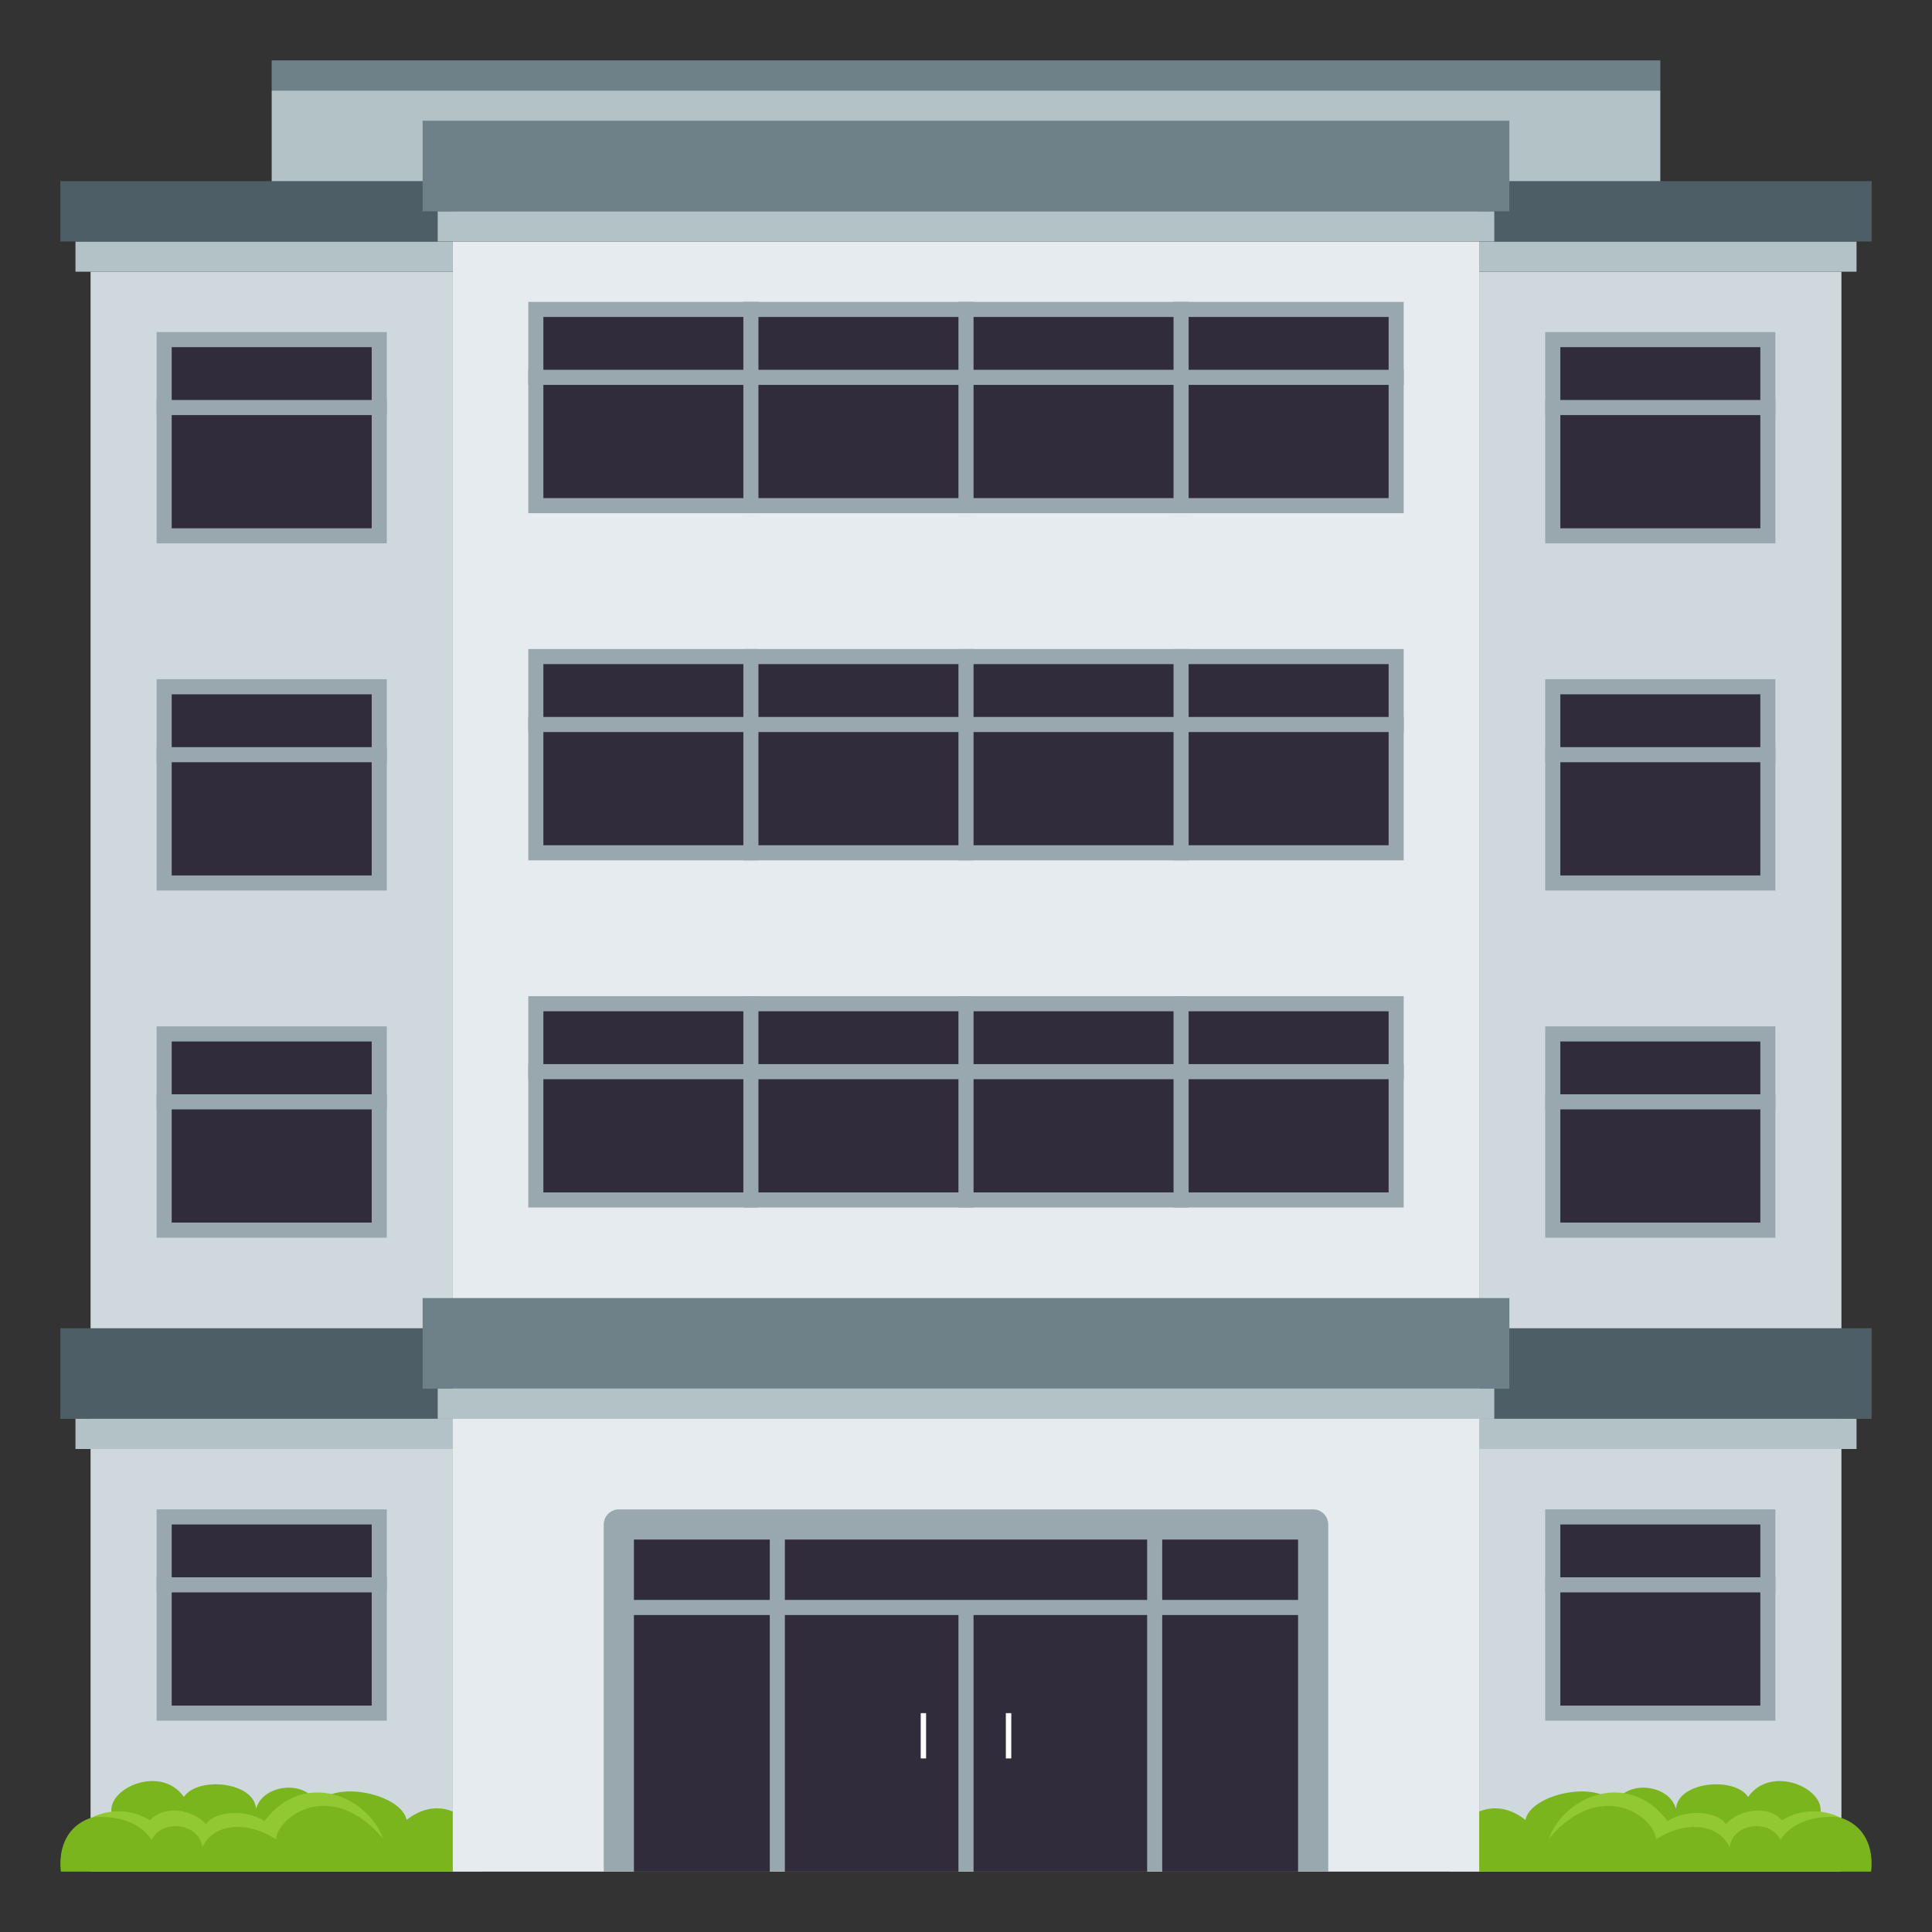
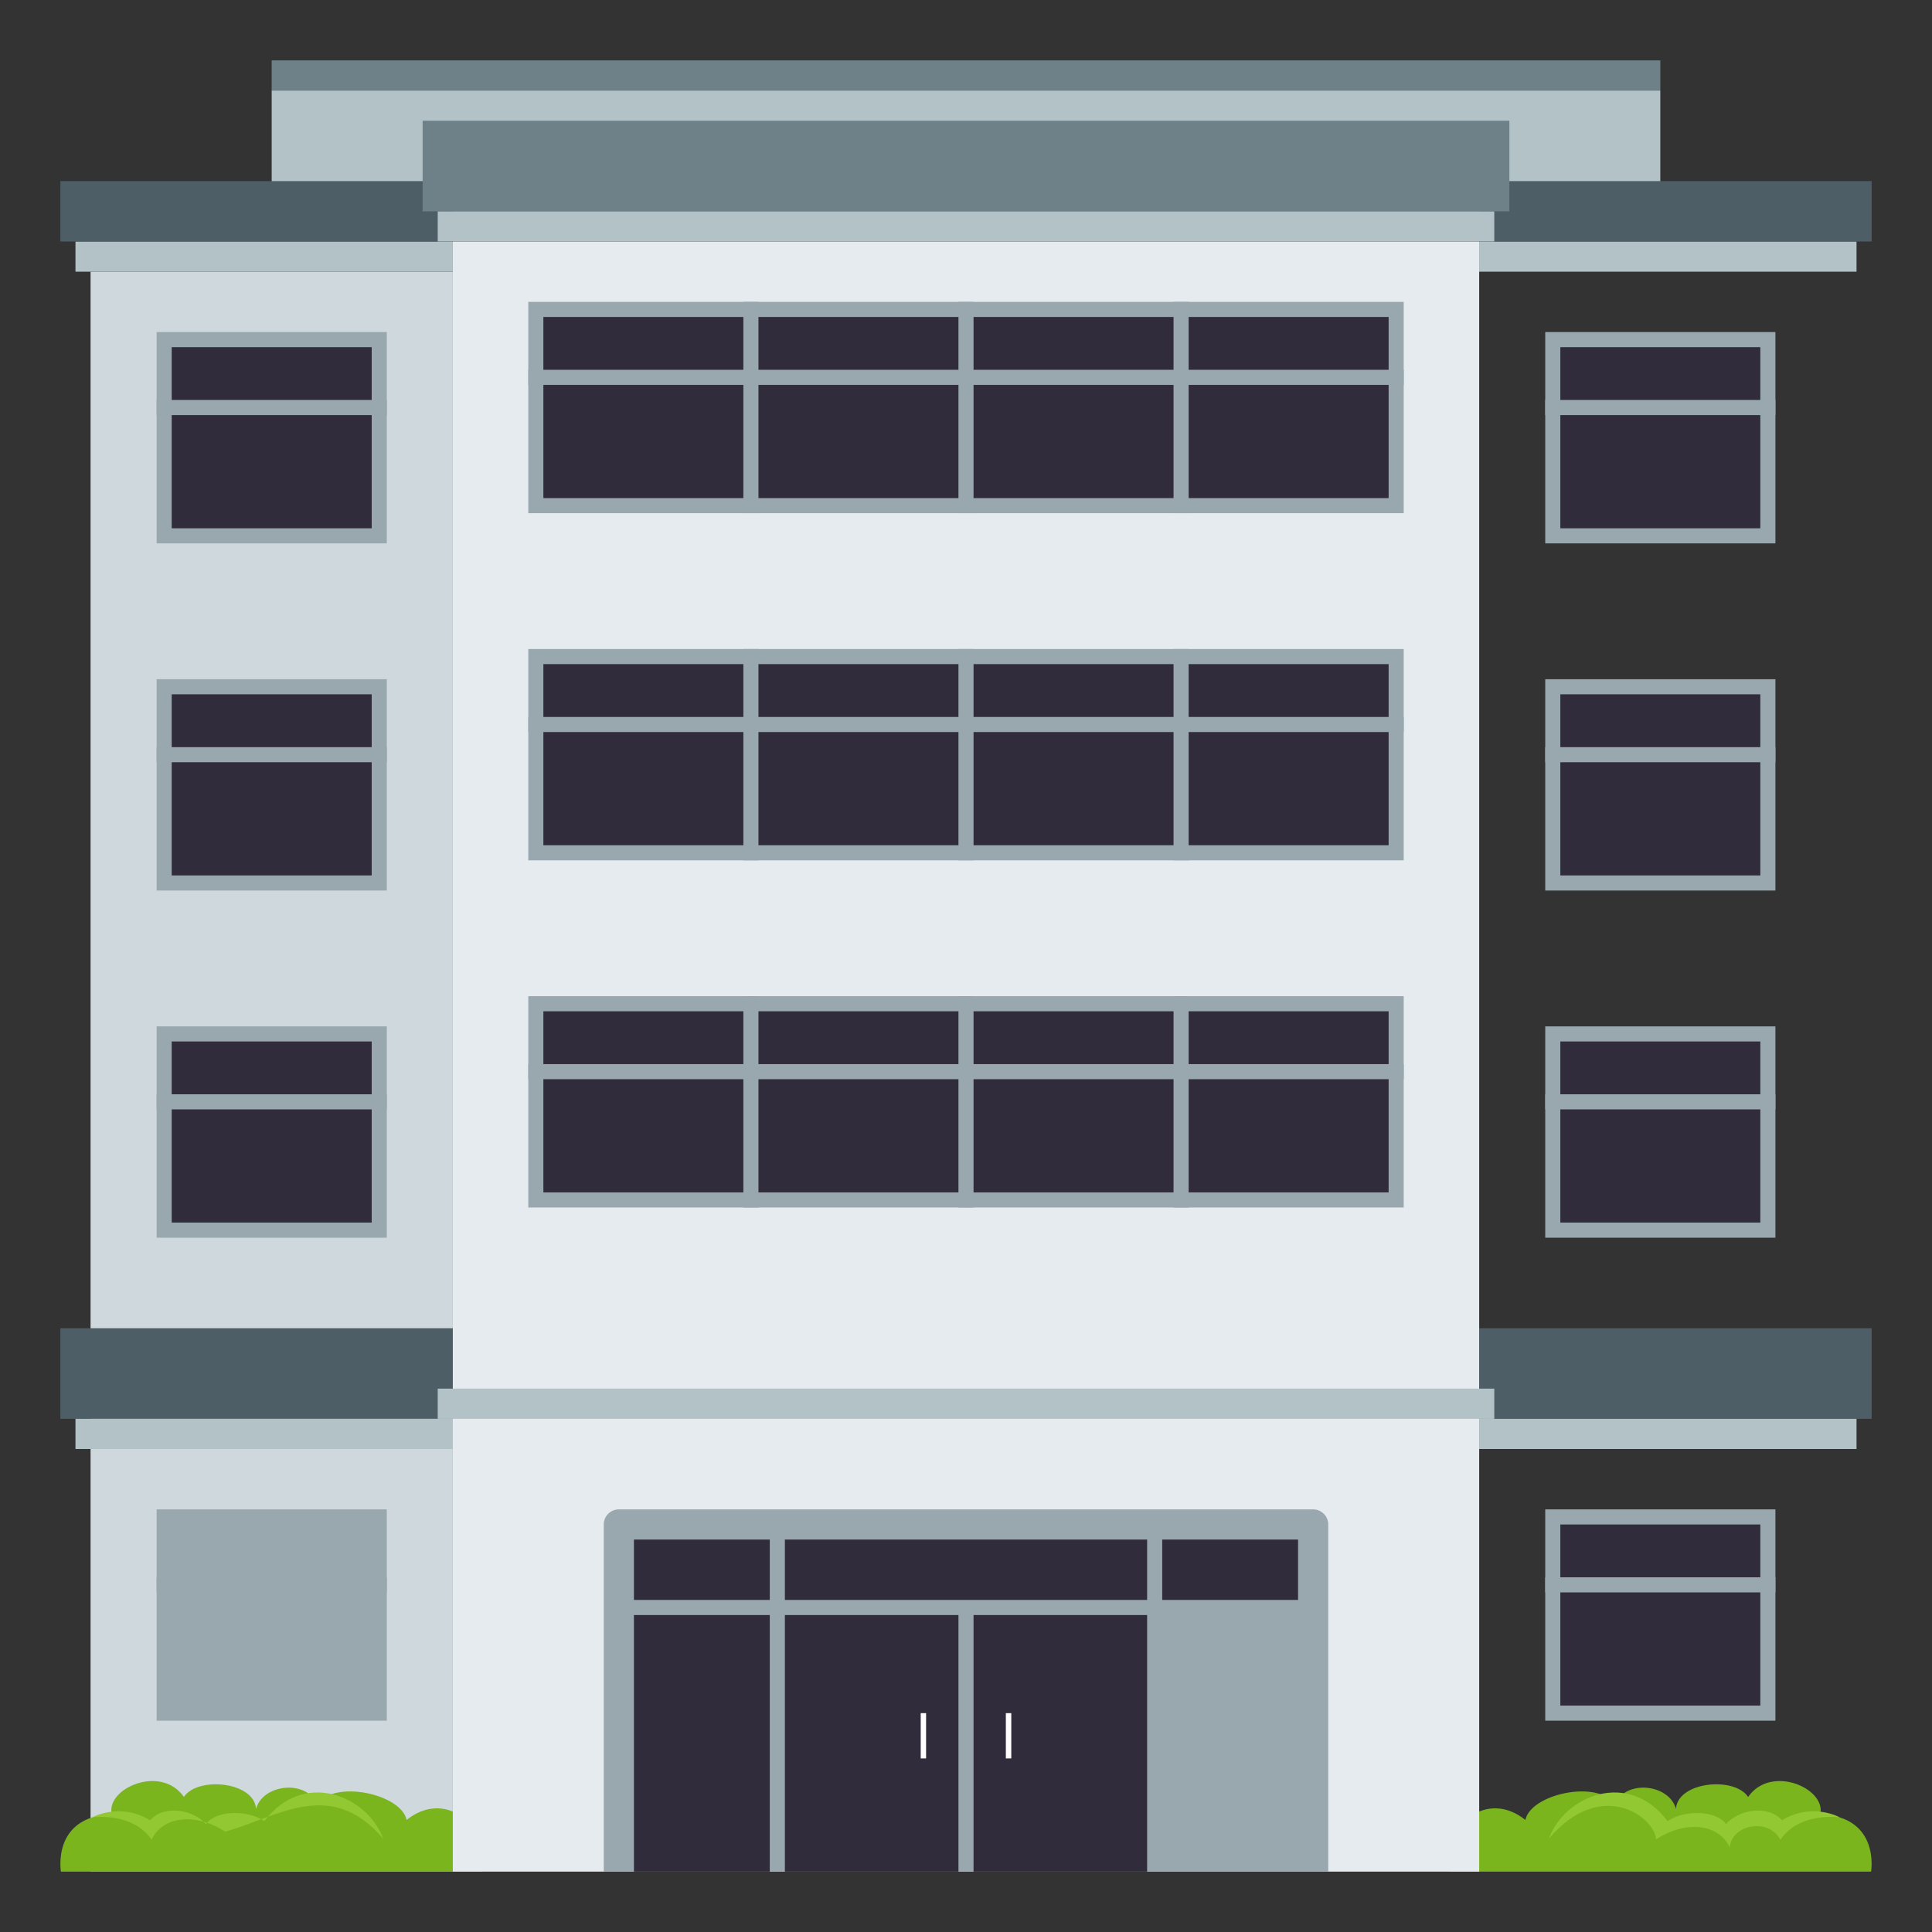
<svg xmlns="http://www.w3.org/2000/svg" version="1.1" id="Layer_1" x="0px" y="0px" width="64px" height="64px" viewBox="0 0 64 64" enable-background="new 0 0 64 64" xml:space="preserve">
  <rect x="0" y="0" width="64" height="64" fill="#333333" stroke="none" />
-   <rect x="49" y="9" fill="#CFD8DD" width="12" height="53" />
  <rect x="3" y="9" fill="#CFD8DD" width="12" height="53" />
  <path fill="#7AB51D" d="M50.53,60.288c0.179-0.862,2.391-1.341,2.965-0.522c0.363-0.831,1.802-0.666,2.023,0.154  c0.059-0.904,1.938-1.081,2.391-0.394c0.759-1.091,2.593-0.28,2.388,0.571C62.294,60.181,61.982,62,61.982,62H48.021  C47.812,60.393,49.276,59.28,50.53,60.288z" />
  <path fill="#92C932" d="M51.307,60.909c0.521-1.431,2.644-2.297,3.933-0.584c0.609-0.396,1.625-0.341,1.937,0.101  c0.398-0.465,1.374-0.663,1.854-0.127c0.997-0.608,1.914-0.097,1.914-0.097s-1.339-0.191-1.967,0.741  c-0.397-0.741-1.612-0.503-1.679,0.253c-0.355-0.771-1.44-0.915-2.44-0.266C54.809,60.189,53.039,58.868,51.307,60.909z" />
  <path fill="#7AB51D" d="M13.47,60.288c-0.179-0.862-2.39-1.341-2.965-0.522c-0.362-0.831-1.801-0.666-2.023,0.154  c-0.059-0.904-1.938-1.081-2.39-0.394c-0.76-1.091-2.594-0.28-2.389,0.571C1.706,60.181,2.018,62,2.018,62h13.962  C16.188,60.393,14.724,59.28,13.47,60.288z" />
-   <path fill="#92C932" d="M12.693,60.909c-0.521-1.431-2.644-2.297-3.933-0.584c-0.609-0.396-1.625-0.341-1.937,0.101  c-0.398-0.465-1.374-0.663-1.854-0.127c-0.997-0.608-1.914-0.097-1.914-0.097s1.339-0.191,1.967,0.741  c0.397-0.741,1.613-0.503,1.679,0.253c0.355-0.771,1.44-0.915,2.44-0.266C9.191,60.189,10.961,58.868,12.693,60.909z" />
+   <path fill="#92C932" d="M12.693,60.909c-0.521-1.431-2.644-2.297-3.933-0.584c-0.609-0.396-1.625-0.341-1.937,0.101  c-0.398-0.465-1.374-0.663-1.854-0.127c-0.997-0.608-1.914-0.097-1.914-0.097s1.339-0.191,1.967,0.741  c0.355-0.771,1.44-0.915,2.44-0.266C9.191,60.189,10.961,58.868,12.693,60.909z" />
  <rect x="15" y="8" fill="#E6EBEF" width="34" height="54" />
  <rect x="9" y="2" fill="#6E8189" width="46" height="1" />
  <rect x="9" y="3" fill="#B3C2C6" width="46" height="4" />
  <path fill="#99A8AE" d="M43.5,50h-23c-0.275,0-0.5,0.225-0.5,0.5V62h24V50.5C44,50.225,43.775,50,43.5,50z" />
  <rect x="21" y="53.5" fill="#302C3B" width="4.5" height="8.5" />
  <rect x="26" y="51" fill="#302C3B" width="12" height="2" />
  <rect x="26" y="53.5" fill="#302C3B" width="5.75" height="8.5" />
  <rect x="21" y="51" fill="#302C3B" width="4.5" height="2" />
  <rect x="38.5" y="51" fill="#302C3B" width="4.5" height="2" />
-   <rect x="38.5" y="53.5" fill="#302C3B" width="4.5" height="8.5" />
  <rect x="32.25" y="53.5" fill="#302C3B" width="5.75" height="8.5" />
  <rect x="33.32" y="56.75" fill="#FFFFFF" width="0.18" height="1.5" />
  <rect x="30.5" y="56.75" fill="#FFFFFF" width="0.178" height="1.5" />
  <rect x="49" y="8" fill="#B3C2C6" width="12.5" height="1" />
  <rect x="49" y="6" fill="#4E5E67" width="13" height="2" />
  <rect x="2.5" y="8" fill="#B3C2C6" width="12.5" height="1" />
  <rect x="2" y="6" fill="#4E5E67" width="13" height="2" />
  <rect x="14.5" y="7" fill="#B3C2C6" width="35" height="1" />
  <rect x="49" y="44" fill="#4E5E67" width="13" height="3" />
  <rect x="49" y="47" fill="#B3C2C6" width="12.5" height="1" />
  <rect x="2" y="44" fill="#4E5E67" width="13" height="3" />
  <rect x="2.5" y="47" fill="#B3C2C6" width="12.5" height="1" />
-   <rect x="14" y="43" fill="#6E8189" width="36" height="3" />
  <rect x="14.5" y="46" fill="#B3C2C6" width="35" height="1" />
  <rect x="14" y="4" fill="#6E8189" width="36" height="3" />
  <rect x="17.5" y="10" fill="#99A8AE" width="29" height="7" />
  <rect x="18" y="10.5" fill="#302C3B" width="28" height="6" />
  <rect x="38.875" y="10" fill="#99A8AE" width="0.5" height="7" />
  <rect x="31.75" y="10" fill="#99A8AE" width="0.5" height="7" />
  <rect x="24.625" y="10" fill="#99A8AE" width="0.5" height="7" />
  <rect x="17.5" y="12.25" fill="#99A8AE" width="29" height="0.5" />
  <rect x="17.5" y="21.5" fill="#99A8AE" width="29" height="7" />
  <rect x="18" y="22" fill="#302C3B" width="28" height="6" />
  <rect x="38.875" y="21.5" fill="#99A8AE" width="0.5" height="7" />
  <rect x="31.75" y="21.5" fill="#99A8AE" width="0.5" height="7" />
  <rect x="24.625" y="21.5" fill="#99A8AE" width="0.5" height="7" />
  <rect x="17.5" y="23.75" fill="#99A8AE" width="29" height="0.5" />
  <rect x="51.188" y="11" fill="#99A8AE" width="7.625" height="7" />
  <rect x="51.688" y="11.5" fill="#302C3B" width="6.625" height="6" />
  <rect x="51.188" y="13.25" fill="#99A8AE" width="7.625" height="0.5" />
  <rect x="51.188" y="22.5" fill="#99A8AE" width="7.625" height="7" />
  <rect x="51.688" y="23" fill="#302C3B" width="6.625" height="6" />
  <rect x="51.188" y="24.75" fill="#99A8AE" width="7.625" height="0.5" />
  <rect x="51.188" y="50" fill="#99A8AE" width="7.625" height="7" />
  <rect x="51.688" y="50.5" fill="#302C3B" width="6.625" height="6" />
  <rect x="51.188" y="52.25" fill="#99A8AE" width="7.625" height="0.5" />
  <rect x="5.188" y="11" fill="#99A8AE" width="7.625" height="7" />
  <rect x="5.688" y="11.5" fill="#302C3B" width="6.625" height="6" />
  <rect x="5.188" y="13.25" fill="#99A8AE" width="7.625" height="0.5" />
  <rect x="5.188" y="22.5" fill="#99A8AE" width="7.625" height="7" />
  <rect x="5.688" y="23" fill="#302C3B" width="6.625" height="6" />
  <rect x="5.188" y="24.75" fill="#99A8AE" width="7.625" height="0.5" />
  <rect x="17.5" y="33" fill="#99A8AE" width="29" height="7" />
  <rect x="18" y="33.5" fill="#302C3B" width="28" height="6" />
  <rect x="38.875" y="33" fill="#99A8AE" width="0.5" height="7" />
  <rect x="31.75" y="33" fill="#99A8AE" width="0.5" height="7" />
  <rect x="24.625" y="33" fill="#99A8AE" width="0.5" height="7" />
  <rect x="17.5" y="35.25" fill="#99A8AE" width="29" height="0.5" />
  <rect x="51.188" y="34" fill="#99A8AE" width="7.625" height="7" />
  <rect x="51.688" y="34.5" fill="#302C3B" width="6.625" height="6" />
  <rect x="51.188" y="36.25" fill="#99A8AE" width="7.625" height="0.5" />
  <rect x="5.188" y="34" fill="#99A8AE" width="7.625" height="7" />
  <rect x="5.688" y="34.5" fill="#302C3B" width="6.625" height="6" />
  <rect x="5.188" y="36.25" fill="#99A8AE" width="7.625" height="0.5" />
  <rect x="5.188" y="50" fill="#99A8AE" width="7.625" height="7" />
-   <rect x="5.688" y="50.5" fill="#302C3B" width="6.625" height="6" />
  <rect x="5.188" y="52.25" fill="#99A8AE" width="7.625" height="0.5" />
</svg>